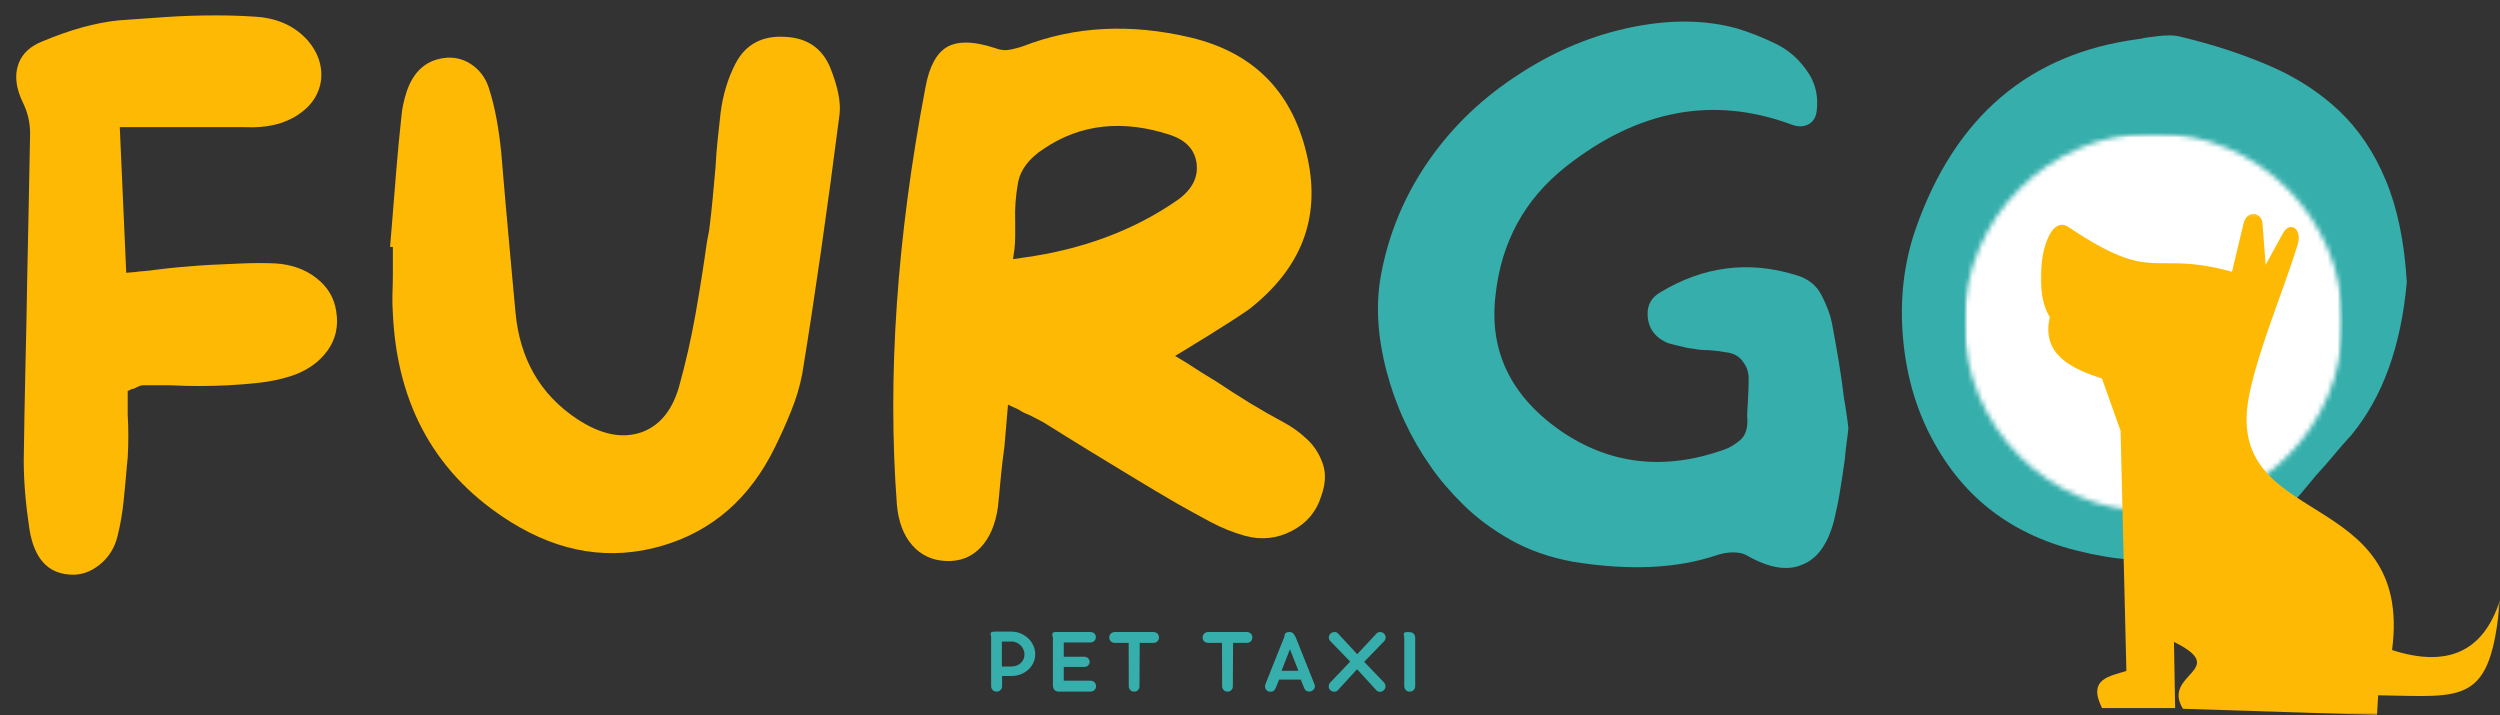
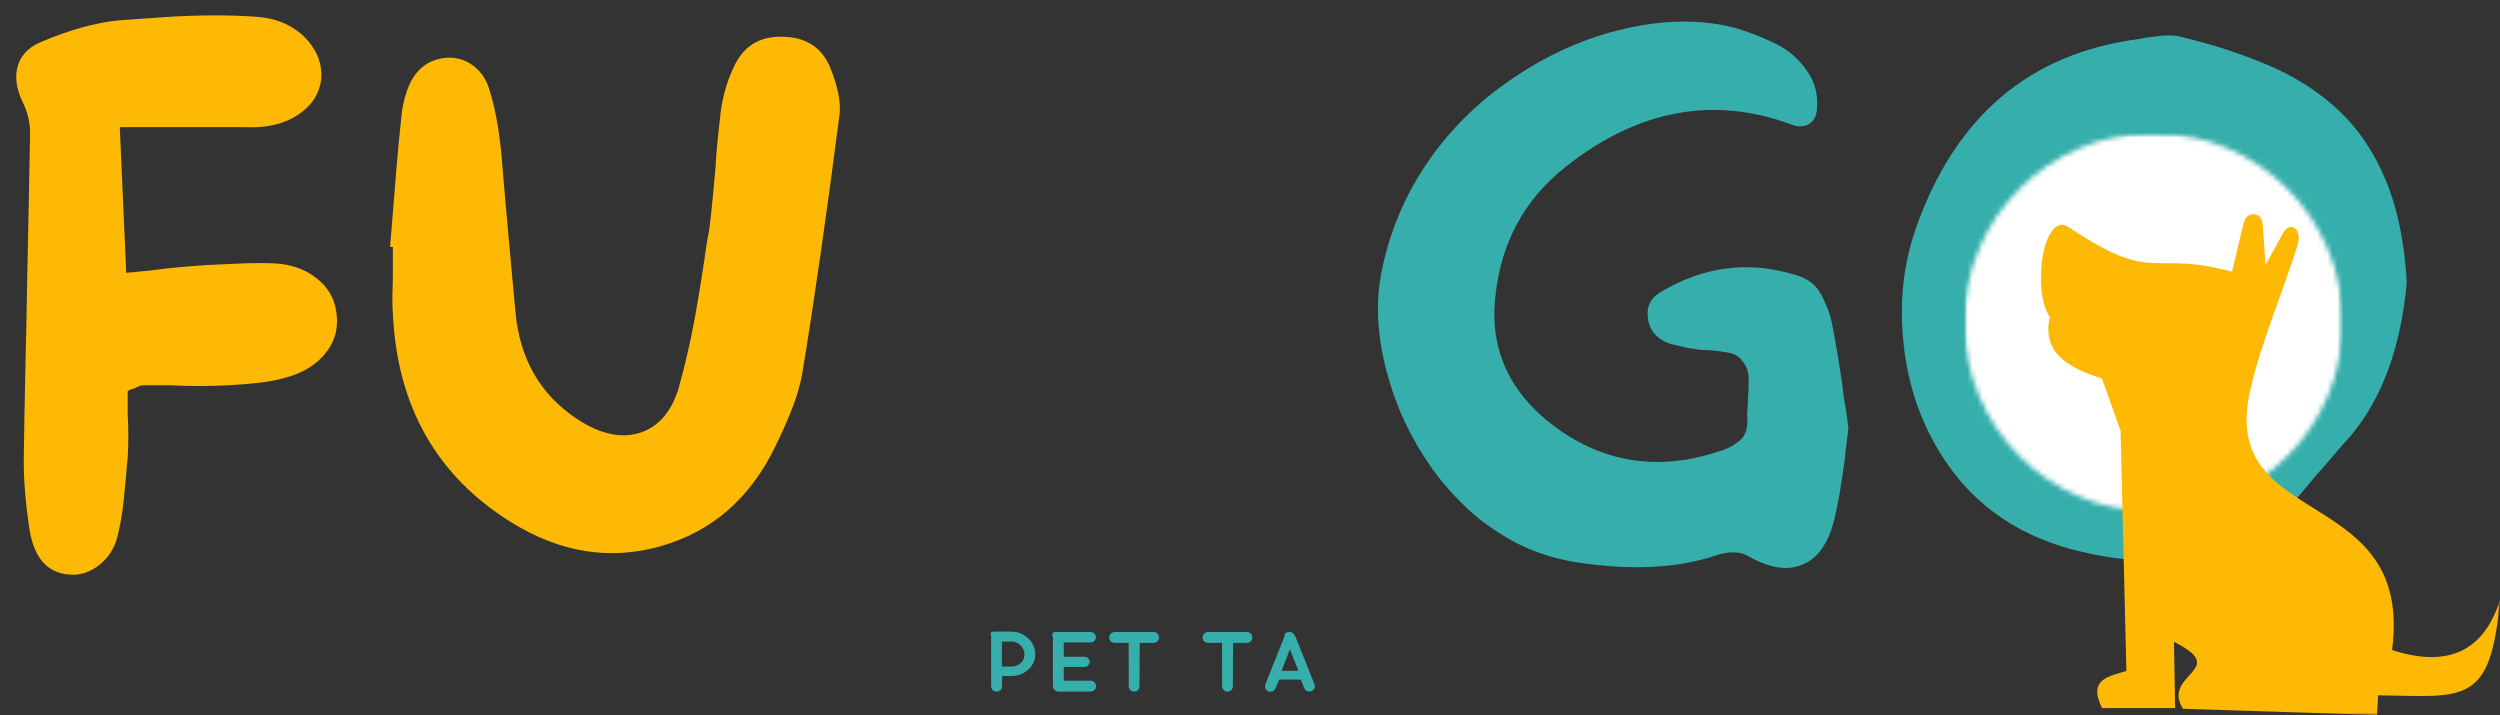
<svg xmlns="http://www.w3.org/2000/svg" width="500" height="143" viewBox="0 0 500 143" fill="none">
  <rect x="0" y="0" width="500" height="143" fill="#333333" stroke="none" />
  <g clip-path="url(#clip0_1_2)">
    <path d="M67.248 62.287C67.732 65.261 67.133 67.891 65.456 70.183C63.79 72.475 61.378 74.152 58.227 75.204C56.113 75.87 53.962 76.324 51.769 76.558C49.571 76.797 47.519 76.964 45.602 77.058C43.685 77.157 41.769 77.204 39.852 77.204C37.946 77.204 36.045 77.157 34.144 77.058C33.185 77.058 32.248 77.058 31.331 77.058C30.425 77.058 29.498 77.058 28.54 77.058C28.248 77.058 27.816 77.204 27.248 77.496C26.956 77.693 26.67 77.787 26.394 77.787L25.54 78.204V79.225C25.54 79.891 25.54 80.511 25.54 81.079C25.54 81.652 25.54 82.277 25.54 82.954C25.623 84.287 25.665 85.699 25.665 87.183C25.665 88.657 25.623 90.11 25.54 91.537L25.394 92.975C25.196 95.365 24.977 97.761 24.727 100.162C24.488 102.553 24.087 104.891 23.519 107.183C22.946 109.574 21.727 111.511 19.852 112.995C17.988 114.464 16.008 115.105 13.915 114.912C9.508 114.631 6.837 111.631 5.894 105.891C5.128 100.824 4.748 96.235 4.748 92.121C4.831 85.912 4.941 79.725 5.081 73.558C5.232 67.391 5.357 61.199 5.456 54.975C5.55 50.297 5.649 45.594 5.748 40.87C5.842 36.136 5.936 31.422 6.019 26.725C6.019 24.532 5.545 22.475 4.602 20.558C3.154 17.6 2.863 14.975 3.727 12.683C4.488 10.672 6.113 9.183 8.602 8.225C14.06 5.933 19.081 4.553 23.665 4.079C26.441 3.886 29.477 3.673 32.769 3.433C36.071 3.199 39.54 3.079 43.165 3.079C46.04 3.079 48.717 3.173 51.206 3.35C55.592 3.641 59.081 5.266 61.665 8.225C63.581 10.532 64.441 13.016 64.248 15.683C63.956 18.657 62.42 21.074 59.644 22.933C56.878 24.797 53.342 25.631 49.04 25.433C46.467 25.433 43.842 25.433 41.165 25.433C38.482 25.433 35.753 25.433 32.977 25.433H23.956L25.248 54.558L26.956 54.412C27.633 54.318 28.311 54.245 28.977 54.204C29.644 54.152 30.311 54.074 30.977 53.975C32.503 53.782 33.982 53.615 35.415 53.475C36.857 53.339 38.295 53.219 39.727 53.12L42.019 52.975C44.128 52.881 46.3 52.782 48.54 52.683C50.79 52.589 52.962 52.589 55.06 52.683C58.31 52.881 61.06 53.865 63.31 55.641C65.561 57.407 66.873 59.62 67.248 62.287Z" fill="#FEB905" />
    <path d="M166.053 13.537C167.579 17.36 168.199 20.469 167.908 22.87C165.418 42.277 162.934 59.574 160.449 74.766C159.975 77.256 159.23 79.74 158.22 82.225C157.22 84.714 156.147 87.1 155.012 89.391C150.038 99.631 142.48 106.225 132.345 109.183C122.121 112.141 112.085 110.568 102.241 104.454C87.324 95.178 79.434 81.266 78.574 62.725C78.475 61.391 78.449 60.058 78.491 58.725C78.543 57.381 78.574 56.037 78.574 54.704C78.574 54.027 78.574 53.381 78.574 52.766C78.574 52.141 78.574 51.547 78.574 50.975V49.391H78.012L78.428 44.37C78.72 40.829 79.001 37.297 79.283 33.766C79.574 30.225 79.913 26.683 80.303 23.141C80.397 21.808 80.731 20.235 81.303 18.412C82.731 14.11 85.454 11.818 89.47 11.537C91.387 11.443 93.126 11.99 94.699 13.183C96.283 14.381 97.356 16.027 97.928 18.12C98.981 21.469 99.751 25.579 100.241 30.454C100.517 33.704 100.793 36.954 101.074 40.204C101.366 43.454 101.658 46.704 101.949 49.954C102.142 51.969 102.329 54.032 102.512 56.141C102.704 58.24 102.897 60.339 103.095 62.433C103.954 71.808 108.064 78.933 115.428 83.808C120.204 86.964 124.553 87.824 128.47 86.391C132.012 85.047 134.454 82.032 135.803 77.35C137.137 72.574 138.23 67.745 139.095 62.87C139.954 57.995 140.72 53.172 141.387 48.391L141.824 46.1C142.1 43.99 142.335 41.86 142.533 39.704C142.725 37.553 142.918 35.428 143.116 33.329C143.199 31.61 143.335 29.818 143.533 27.954C143.725 26.094 143.918 24.303 144.116 22.579C144.585 18.943 145.585 15.641 147.116 12.683C149.126 8.865 152.428 7.094 157.012 7.37C161.413 7.568 164.428 9.62 166.053 13.537Z" fill="#FEB905" />
-     <path d="M256.811 84.516C258.436 85.381 259.962 86.485 261.394 87.829C262.821 89.162 263.873 90.787 264.54 92.704C265.217 94.61 265.128 96.756 264.269 99.141C263.311 102.298 261.342 104.641 258.373 106.183C255.415 107.714 252.311 108.048 249.061 107.183C246.67 106.516 244.352 105.589 242.102 104.391C239.863 103.183 237.644 101.964 235.436 100.725C232.477 99.006 229.509 97.24 226.54 95.433C223.581 93.615 220.67 91.844 217.811 90.121C216.279 89.162 214.774 88.235 213.29 87.329C211.8 86.412 210.295 85.475 208.769 84.516C208.295 84.24 207.816 83.985 207.331 83.746C206.857 83.496 206.337 83.235 205.769 82.954C204.988 82.662 204.316 82.324 203.748 81.933L201.602 80.933L200.894 89.246C200.602 91.36 200.357 93.422 200.165 95.433C199.967 97.433 199.779 99.391 199.602 101.308C199.113 104.839 197.962 107.558 196.144 109.475C194.337 111.391 192.045 112.303 189.269 112.204C186.488 112.11 184.217 111.058 182.456 109.058C180.691 107.048 179.665 104.318 179.373 100.87C177.456 75.344 179.363 47.527 185.102 17.412C185.863 13.303 187.3 10.631 189.415 9.391C190.467 8.808 191.712 8.516 193.144 8.516C194.863 8.516 196.873 8.902 199.165 9.662C200.123 10.053 201.149 10.131 202.248 9.891C203.342 9.641 204.128 9.428 204.602 9.245C214.936 5.235 226.123 4.657 238.165 7.516C250.967 10.574 258.759 18.652 261.54 31.745C264.123 43.704 260.206 53.745 249.79 61.87C248.54 62.735 247.238 63.594 245.894 64.454C244.561 65.318 243.128 66.219 241.602 67.162C240.936 67.553 240.217 67.99 239.456 68.475C238.691 68.949 237.925 69.422 237.165 69.891L235.019 71.183L237.165 72.475C238.217 73.141 239.269 73.818 240.311 74.496C241.363 75.162 242.373 75.782 243.331 76.35C245.623 77.881 247.863 79.318 250.061 80.662C252.269 81.996 254.519 83.282 256.811 84.516ZM204.602 51.537C216.462 49.912 226.738 46.089 235.436 40.058C238.404 37.964 239.696 35.485 239.311 32.62C238.936 29.943 237.212 28.074 234.144 27.016C224.587 23.865 216.128 24.777 208.769 29.745C205.811 31.662 204.087 33.933 203.602 36.558C203.128 39.183 202.941 41.787 203.04 44.37C203.04 45.329 203.04 46.266 203.04 47.183C203.04 48.089 202.988 48.969 202.894 49.829L202.602 51.829L204.602 51.537Z" fill="#FEB905" />
    <path d="M368.817 79.787C368.995 80.746 369.156 81.725 369.297 82.725C369.448 83.725 369.573 84.704 369.672 85.662C369.573 86.719 369.448 87.756 369.297 88.766C369.156 89.766 369.047 90.787 368.963 91.829C368.672 93.943 368.359 96.027 368.026 98.079C367.692 100.136 367.281 102.162 366.797 104.162C365.557 108.844 363.453 111.761 360.484 112.912C357.526 114.245 353.802 113.631 349.317 111.058C348.635 110.673 347.724 110.475 346.588 110.475C345.531 110.475 344.427 110.673 343.276 111.058C335.344 113.725 325.786 114.157 314.609 112.35C309.927 111.49 305.765 110.032 302.13 107.975C298.489 105.923 295.359 103.6 292.734 101.016C290.109 98.433 287.932 95.902 286.213 93.412C282.099 87.579 279.135 81.199 277.317 74.266C275.495 67.339 275.114 60.954 276.172 55.12C277.698 46.803 280.88 39.157 285.713 32.183C290.547 25.199 296.734 19.318 304.276 14.537C311.26 10.053 318.599 7.027 326.297 5.454C333.989 3.87 340.989 3.943 347.297 5.662C349.88 6.428 352.531 7.475 355.255 8.808C357.974 10.141 360.198 12.199 361.922 14.975C363.172 17.074 363.651 19.412 363.359 21.995C363.26 23.245 362.781 24.157 361.922 24.725C360.88 25.391 359.635 25.443 358.192 24.87C342.609 19.136 327.599 21.954 313.172 33.329C304.948 39.829 300.26 48.386 299.109 58.995C297.776 70.079 302.078 79.115 312.026 86.1C321.87 92.891 332.765 94.183 344.713 89.975C345.864 89.589 346.989 88.922 348.088 87.975C349.182 87.016 349.635 85.433 349.442 83.225V82.808C349.442 82.422 349.463 81.964 349.505 81.433C349.557 80.907 349.588 80.407 349.588 79.933C349.682 78.506 349.734 77.121 349.734 75.787C349.734 74.443 349.349 73.287 348.588 72.329C347.922 71.371 346.963 70.777 345.713 70.537C344.474 70.303 343.192 70.136 341.859 70.037C341.276 70.037 340.719 70.016 340.192 69.975C339.677 69.922 339.177 69.844 338.692 69.746L337.547 69.6C336.88 69.422 336.213 69.261 335.547 69.121C334.88 68.969 334.203 68.797 333.526 68.6C330.953 67.464 329.62 65.6 329.526 63.016C329.427 61.006 330.286 59.475 332.109 58.433C340.703 53.266 349.692 52.115 359.067 54.975C361.552 55.657 363.317 57.047 364.359 59.141C365.411 61.24 366.088 63.053 366.38 64.579C366.849 67.068 367.302 69.6 367.734 72.183C368.161 74.766 368.526 77.303 368.817 79.787Z" fill="#36AFAC" />
    <path d="M436.191 7.37C442.592 8.902 448.467 10.818 453.816 13.12C459.175 15.412 463.816 18.402 467.733 22.079C471.66 25.761 474.795 30.402 477.129 35.995C479.472 41.579 480.884 48.386 481.358 56.412C480.217 69.219 476.535 79.402 470.316 86.954C469.076 88.303 467.884 89.672 466.733 91.058C465.592 92.433 464.399 93.797 463.149 95.141L460.42 98.433C451.254 109.141 439.259 113.589 424.441 111.766C423.384 111.673 422.326 111.532 421.274 111.35C420.233 111.157 419.181 110.964 418.129 110.766L417.545 110.62C403.78 107.745 393.649 100.574 387.149 89.1C383.524 82.797 381.347 75.725 380.629 67.891C379.905 60.047 380.738 52.683 383.129 45.808C390.972 23.339 405.842 10.672 427.733 7.808L429.316 7.516C430.076 7.423 430.842 7.324 431.608 7.225C432.368 7.131 433.134 7.079 433.899 7.079C434.759 7.079 435.524 7.178 436.191 7.37ZM455.399 58.704L455.545 58.287V57.85C454.879 52.683 453.514 48.693 451.462 45.87C449.405 43.053 446.134 40.735 441.649 38.912C437.535 37.204 433.946 35.579 430.879 34.037C426.78 31.943 423.243 31.256 420.274 31.975C417.316 32.683 414.545 34.907 411.962 38.641C404.306 50.214 402.441 61.443 406.358 72.329C407.701 75.969 409.837 79.032 412.754 81.516C415.67 84.006 419.035 85.631 422.858 86.391C424.191 86.672 425.576 86.808 427.024 86.808C433.134 86.808 438.196 84.516 442.212 79.933C442.597 79.547 442.962 79.183 443.295 78.85C443.629 78.516 443.941 78.214 444.233 77.933C445.092 76.975 445.925 76.047 446.733 75.141C447.55 74.225 448.295 73.24 448.962 72.183C449.821 70.657 450.634 69.11 451.399 67.537C452.16 65.954 452.879 64.35 453.545 62.725C453.837 62.058 454.118 61.391 454.399 60.725C454.691 60.047 455.024 59.37 455.399 58.704Z" fill="#36AFAC" />
    <mask id="mask0_1_2" style="mask-type:luminance" maskUnits="userSpaceOnUse" x="392" y="26" width="77" height="77">
      <path d="M392.844 26.641H468.542V102.344H392.844V26.641Z" fill="white" />
    </mask>
    <g mask="url(#mask0_1_2)">
      <mask id="mask1_1_2" style="mask-type:luminance" maskUnits="userSpaceOnUse" x="392" y="26" width="77" height="77">
        <path d="M430.693 26.641C409.792 26.641 392.844 43.589 392.844 64.495C392.844 85.396 409.792 102.344 430.693 102.344C451.599 102.344 468.542 85.396 468.542 64.495C468.542 43.589 451.599 26.641 430.693 26.641Z" fill="white" />
      </mask>
      <g mask="url(#mask1_1_2)">
        <path d="M392.844 26.641H468.542V102.344H392.844V26.641Z" fill="white" />
      </g>
    </g>
    <mask id="mask2_1_2" style="mask-type:luminance" maskUnits="userSpaceOnUse" x="408" y="42" width="92" height="102">
      <path d="M408 42.333H499.99V143.016H408V42.333Z" fill="white" />
    </mask>
    <g mask="url(#mask2_1_2)">
      <path fill-rule="evenodd" clip-rule="evenodd" d="M409.969 63.401C406.161 57.755 408.786 42.115 413.714 45.417C431.245 57.167 430.052 49.854 446.401 54.354C447.161 51.161 447.927 47.969 448.687 44.776C449.385 41.859 452.328 42.344 452.51 44.755C452.719 47.49 452.917 50.229 453.125 52.969C454.281 50.854 455.437 48.75 456.594 46.641C457.974 44.12 460.526 45.703 459.521 48.969C456.677 58.172 451.844 69.412 449.896 78.745C444.198 106.104 482.781 96.912 478.411 130.01C489.198 133.49 496.635 130.62 499.99 120.026C498.12 141.167 492.911 139.307 475.63 139.057C475.557 140.37 475.474 141.688 475.401 143C462.87 142.615 449.12 142.146 436.594 141.755C432.219 134.708 446.234 134.031 434.792 128.38C434.87 132.792 434.948 137.198 435.026 141.609C430.156 141.609 425.276 141.609 420.406 141.609C417.422 135.656 422.078 135.25 425.276 134.188C424.891 118.172 424.5 102.167 424.115 86.156C422.875 82.677 421.635 79.198 420.396 75.714C414.568 73.807 408.172 71.016 409.969 63.401Z" fill="#FEB905" />
    </g>
    <path d="M207.042 130.842C207.042 131.483 206.907 132.066 206.647 132.592C206.397 133.123 206.048 133.582 205.605 133.967C205.173 134.358 204.667 134.665 204.084 134.884C203.511 135.092 202.907 135.196 202.272 135.196H200.417V137.238C200.417 137.545 200.313 137.8 200.105 138.009C199.897 138.217 199.631 138.321 199.313 138.321C199.006 138.321 198.751 138.217 198.542 138.009C198.334 137.8 198.23 137.545 198.23 137.238V127.488C198.214 127.363 198.199 127.238 198.188 127.113C198.173 127.061 198.157 127.003 198.147 126.946C198.131 126.894 198.126 126.837 198.126 126.779C198.126 126.628 198.173 126.519 198.272 126.446C198.324 126.42 198.402 126.394 198.501 126.363C198.61 126.337 198.74 126.321 198.897 126.321H202.272C202.907 126.321 203.511 126.441 204.084 126.675C204.667 126.915 205.173 127.233 205.605 127.634C206.048 128.04 206.397 128.519 206.647 129.071C206.907 129.613 207.042 130.207 207.042 130.842ZM204.897 130.904C204.897 130.545 204.824 130.212 204.688 129.904C204.548 129.587 204.36 129.311 204.126 129.071C203.886 128.837 203.61 128.649 203.292 128.509C202.97 128.373 202.631 128.3 202.272 128.3H200.376V133.3H202.272C202.631 133.3 202.97 133.248 203.292 133.134C203.61 133.024 203.886 132.858 204.126 132.634C204.36 132.425 204.548 132.175 204.688 131.884C204.824 131.592 204.897 131.269 204.897 130.904Z" fill="#36AFAC" />
    <path d="M219.209 137.238C219.209 137.561 219.095 137.821 218.876 138.029C218.636 138.227 218.36 138.321 218.043 138.321H211.814C211.423 138.321 211.116 138.212 210.897 137.988C210.689 137.753 210.584 137.441 210.584 137.05V127.613C210.569 127.488 210.548 127.363 210.522 127.238C210.48 127.102 210.459 126.967 210.459 126.842C210.459 126.717 210.506 126.613 210.605 126.529C210.699 126.446 210.886 126.404 211.168 126.404H218.064C218.314 126.404 218.522 126.457 218.689 126.55C218.855 126.649 218.97 126.774 219.043 126.925C219.126 127.092 219.168 127.259 219.168 127.425C219.168 127.623 219.126 127.795 219.043 127.946C218.97 128.102 218.855 128.227 218.689 128.321C218.522 128.436 218.319 128.488 218.084 128.488H212.751V131.342H216.897C217.064 131.342 217.215 131.384 217.355 131.467C217.506 131.54 217.631 131.634 217.73 131.759C217.824 131.884 217.886 132.029 217.918 132.196C217.959 132.352 217.944 132.519 217.876 132.696C217.803 132.904 217.678 133.071 217.501 133.196C217.334 133.321 217.131 133.384 216.897 133.384H212.751V136.134H218.022C218.355 136.134 218.636 136.233 218.876 136.425C218.97 136.524 219.048 136.644 219.105 136.779C219.173 136.904 219.209 137.061 219.209 137.238Z" fill="#36AFAC" />
    <path d="M231.795 127.488C231.795 127.654 231.764 127.8 231.712 127.925C231.655 128.05 231.576 128.17 231.483 128.279C231.259 128.477 230.988 128.571 230.67 128.571H227.941L227.899 137.238C227.899 137.545 227.8 137.8 227.608 138.009C227.41 138.217 227.155 138.321 226.837 138.321C226.67 138.321 226.514 138.29 226.378 138.238C226.253 138.186 226.149 138.108 226.066 138.009C225.858 137.8 225.753 137.545 225.753 137.238L225.733 128.571H222.983C222.649 128.571 222.378 128.477 222.17 128.279C222.071 128.186 221.993 128.071 221.941 127.946C221.884 127.811 221.858 127.654 221.858 127.488C221.858 127.186 221.962 126.925 222.17 126.717C222.264 126.623 222.384 126.545 222.524 126.488C222.66 126.436 222.816 126.404 222.983 126.404H230.649C230.983 126.404 231.253 126.503 231.462 126.696C231.571 126.795 231.655 126.915 231.712 127.05C231.764 127.191 231.795 127.337 231.795 127.488Z" fill="#36AFAC" />
    <path d="M250.468 127.488C250.468 127.654 250.436 127.8 250.384 127.925C250.327 128.05 250.249 128.17 250.155 128.279C249.931 128.477 249.66 128.571 249.343 128.571H246.614L246.572 137.238C246.572 137.545 246.473 137.8 246.28 138.009C246.082 138.217 245.827 138.321 245.509 138.321C245.343 138.321 245.186 138.29 245.051 138.238C244.926 138.186 244.822 138.108 244.739 138.009C244.53 137.8 244.426 137.545 244.426 137.238L244.405 128.571H241.655C241.322 128.571 241.051 128.477 240.843 128.279C240.744 128.186 240.666 128.071 240.614 127.946C240.556 127.811 240.53 127.654 240.53 127.488C240.53 127.186 240.634 126.925 240.843 126.717C240.936 126.623 241.056 126.545 241.197 126.488C241.332 126.436 241.489 126.404 241.655 126.404H249.322C249.655 126.404 249.926 126.503 250.134 126.696C250.244 126.795 250.327 126.915 250.384 127.05C250.436 127.191 250.468 127.337 250.468 127.488Z" fill="#36AFAC" />
    <path d="M257.973 126.404C258.124 126.404 258.265 126.441 258.39 126.509C258.515 126.566 258.624 126.649 258.723 126.759C258.817 126.873 258.9 126.998 258.973 127.134C259.041 127.274 259.108 127.415 259.181 127.55L262.89 136.842C262.916 136.915 262.936 136.988 262.952 137.071C262.962 137.144 262.973 137.212 262.973 137.279C262.973 137.436 262.931 137.587 262.848 137.738C262.775 137.878 262.671 137.988 262.535 138.071C262.395 138.196 262.233 138.269 262.056 138.3C261.89 138.326 261.728 138.321 261.577 138.279C261.41 138.238 261.254 138.165 261.119 138.05C260.994 137.925 260.895 137.774 260.827 137.592L260.16 135.925H255.827L255.14 137.592C255.025 137.873 254.874 138.071 254.681 138.196C254.483 138.321 254.265 138.368 254.015 138.342C253.858 138.342 253.712 138.305 253.577 138.238C253.436 138.154 253.317 138.061 253.223 137.946C253.14 137.821 253.077 137.686 253.035 137.529C252.994 137.363 252.994 137.191 253.035 137.009C253.061 136.925 253.087 136.852 253.119 136.779C253.145 136.712 253.171 136.634 253.202 136.55L253.369 136.113L256.827 127.467C256.837 127.425 256.853 127.384 256.869 127.342C256.879 127.3 256.89 127.259 256.89 127.217C256.9 127.134 256.916 127.061 256.931 126.988C256.942 126.904 256.973 126.821 257.015 126.738C257.041 126.686 257.087 126.628 257.16 126.571C257.244 126.519 257.348 126.477 257.473 126.446C257.608 126.42 257.775 126.404 257.973 126.404ZM259.681 134.154L257.994 129.842L256.306 134.154H259.681Z" fill="#36AFAC" />
-     <path d="M272.833 132.363L276.791 136.488C276.885 136.587 276.963 136.707 277.02 136.842C277.072 136.983 277.104 137.123 277.104 137.259C277.104 137.399 277.072 137.54 277.02 137.675C276.963 137.8 276.88 137.92 276.77 138.029C276.546 138.248 276.281 138.363 275.979 138.363C275.687 138.363 275.437 138.243 275.229 138.009L271.416 133.842L267.604 138.009C267.406 138.233 267.156 138.342 266.854 138.342C266.713 138.342 266.572 138.311 266.437 138.259C266.296 138.217 266.171 138.144 266.062 138.029C265.947 137.92 265.864 137.8 265.812 137.675C265.77 137.54 265.749 137.399 265.749 137.259C265.749 136.957 265.854 136.696 266.062 136.488L270.041 132.321L266.104 128.259C265.989 128.165 265.906 128.045 265.854 127.904C265.796 127.769 265.77 127.628 265.77 127.488C265.77 127.196 265.88 126.941 266.104 126.717C266.213 126.608 266.338 126.529 266.479 126.488C266.614 126.436 266.755 126.404 266.895 126.404C267.046 126.404 267.187 126.436 267.312 126.488C267.437 126.545 267.546 126.628 267.645 126.738L271.437 130.842L275.27 126.738C275.364 126.628 275.479 126.545 275.604 126.488C275.739 126.436 275.88 126.404 276.02 126.404C276.156 126.404 276.296 126.436 276.437 126.488C276.572 126.529 276.697 126.608 276.812 126.717C277.02 126.941 277.124 127.196 277.124 127.488C277.124 127.628 277.093 127.769 277.041 127.904C276.999 128.045 276.921 128.165 276.812 128.259L272.833 132.363Z" fill="#36AFAC" />
-     <path d="M283.041 127.509V137.196C283.041 137.488 282.942 137.753 282.749 137.988C282.541 138.212 282.27 138.321 281.937 138.321C281.77 138.321 281.614 138.29 281.479 138.238C281.354 138.17 281.239 138.082 281.145 137.967C280.947 137.748 280.854 137.488 280.854 137.196V127.571C280.838 127.436 280.822 127.311 280.812 127.196C280.796 127.128 280.781 127.066 280.77 127.009C280.755 126.957 280.749 126.899 280.749 126.842C280.749 126.707 280.796 126.602 280.895 126.529C280.947 126.488 281.025 126.462 281.124 126.446C281.234 126.42 281.364 126.404 281.52 126.404C281.729 126.404 281.921 126.42 282.104 126.446C282.281 126.477 282.442 126.529 282.583 126.613C282.708 126.696 282.812 126.816 282.895 126.967C282.979 127.108 283.025 127.29 283.041 127.509Z" fill="#36AFAC" />
  </g>
  <defs>
    <clipPath id="clip0_1_2">
      <rect width="500" height="143" fill="white" />
    </clipPath>
  </defs>
</svg>